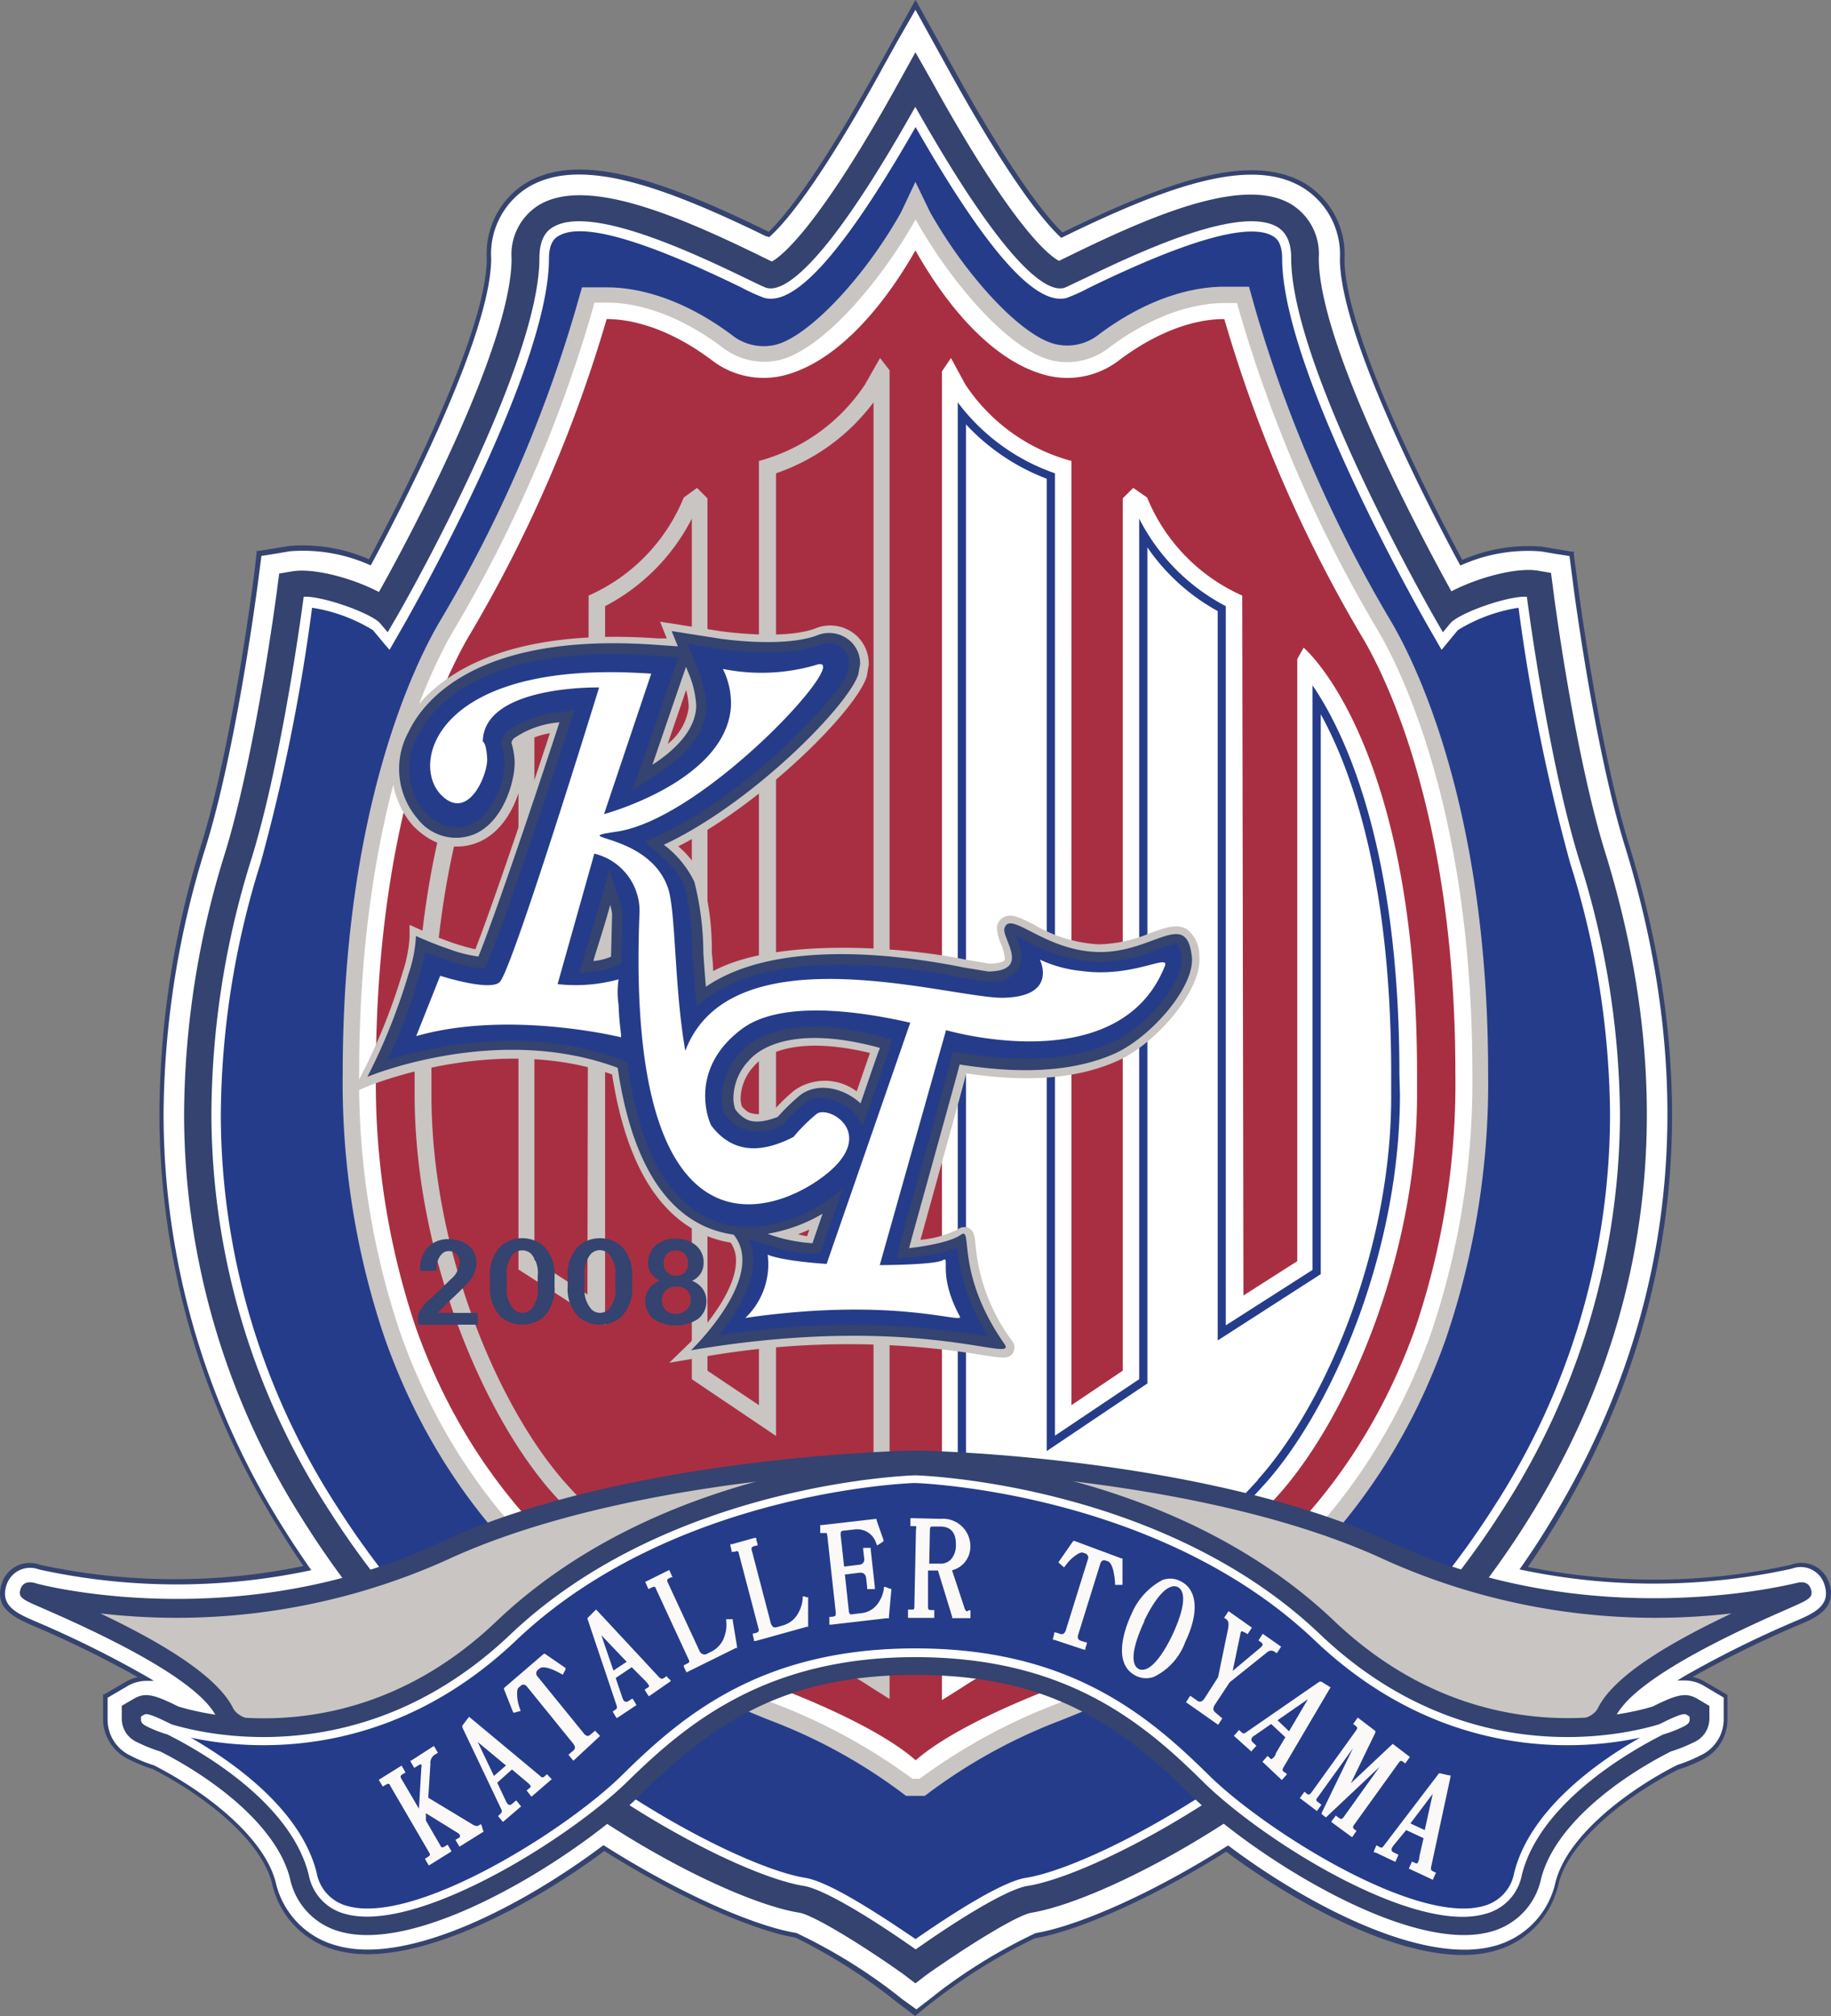
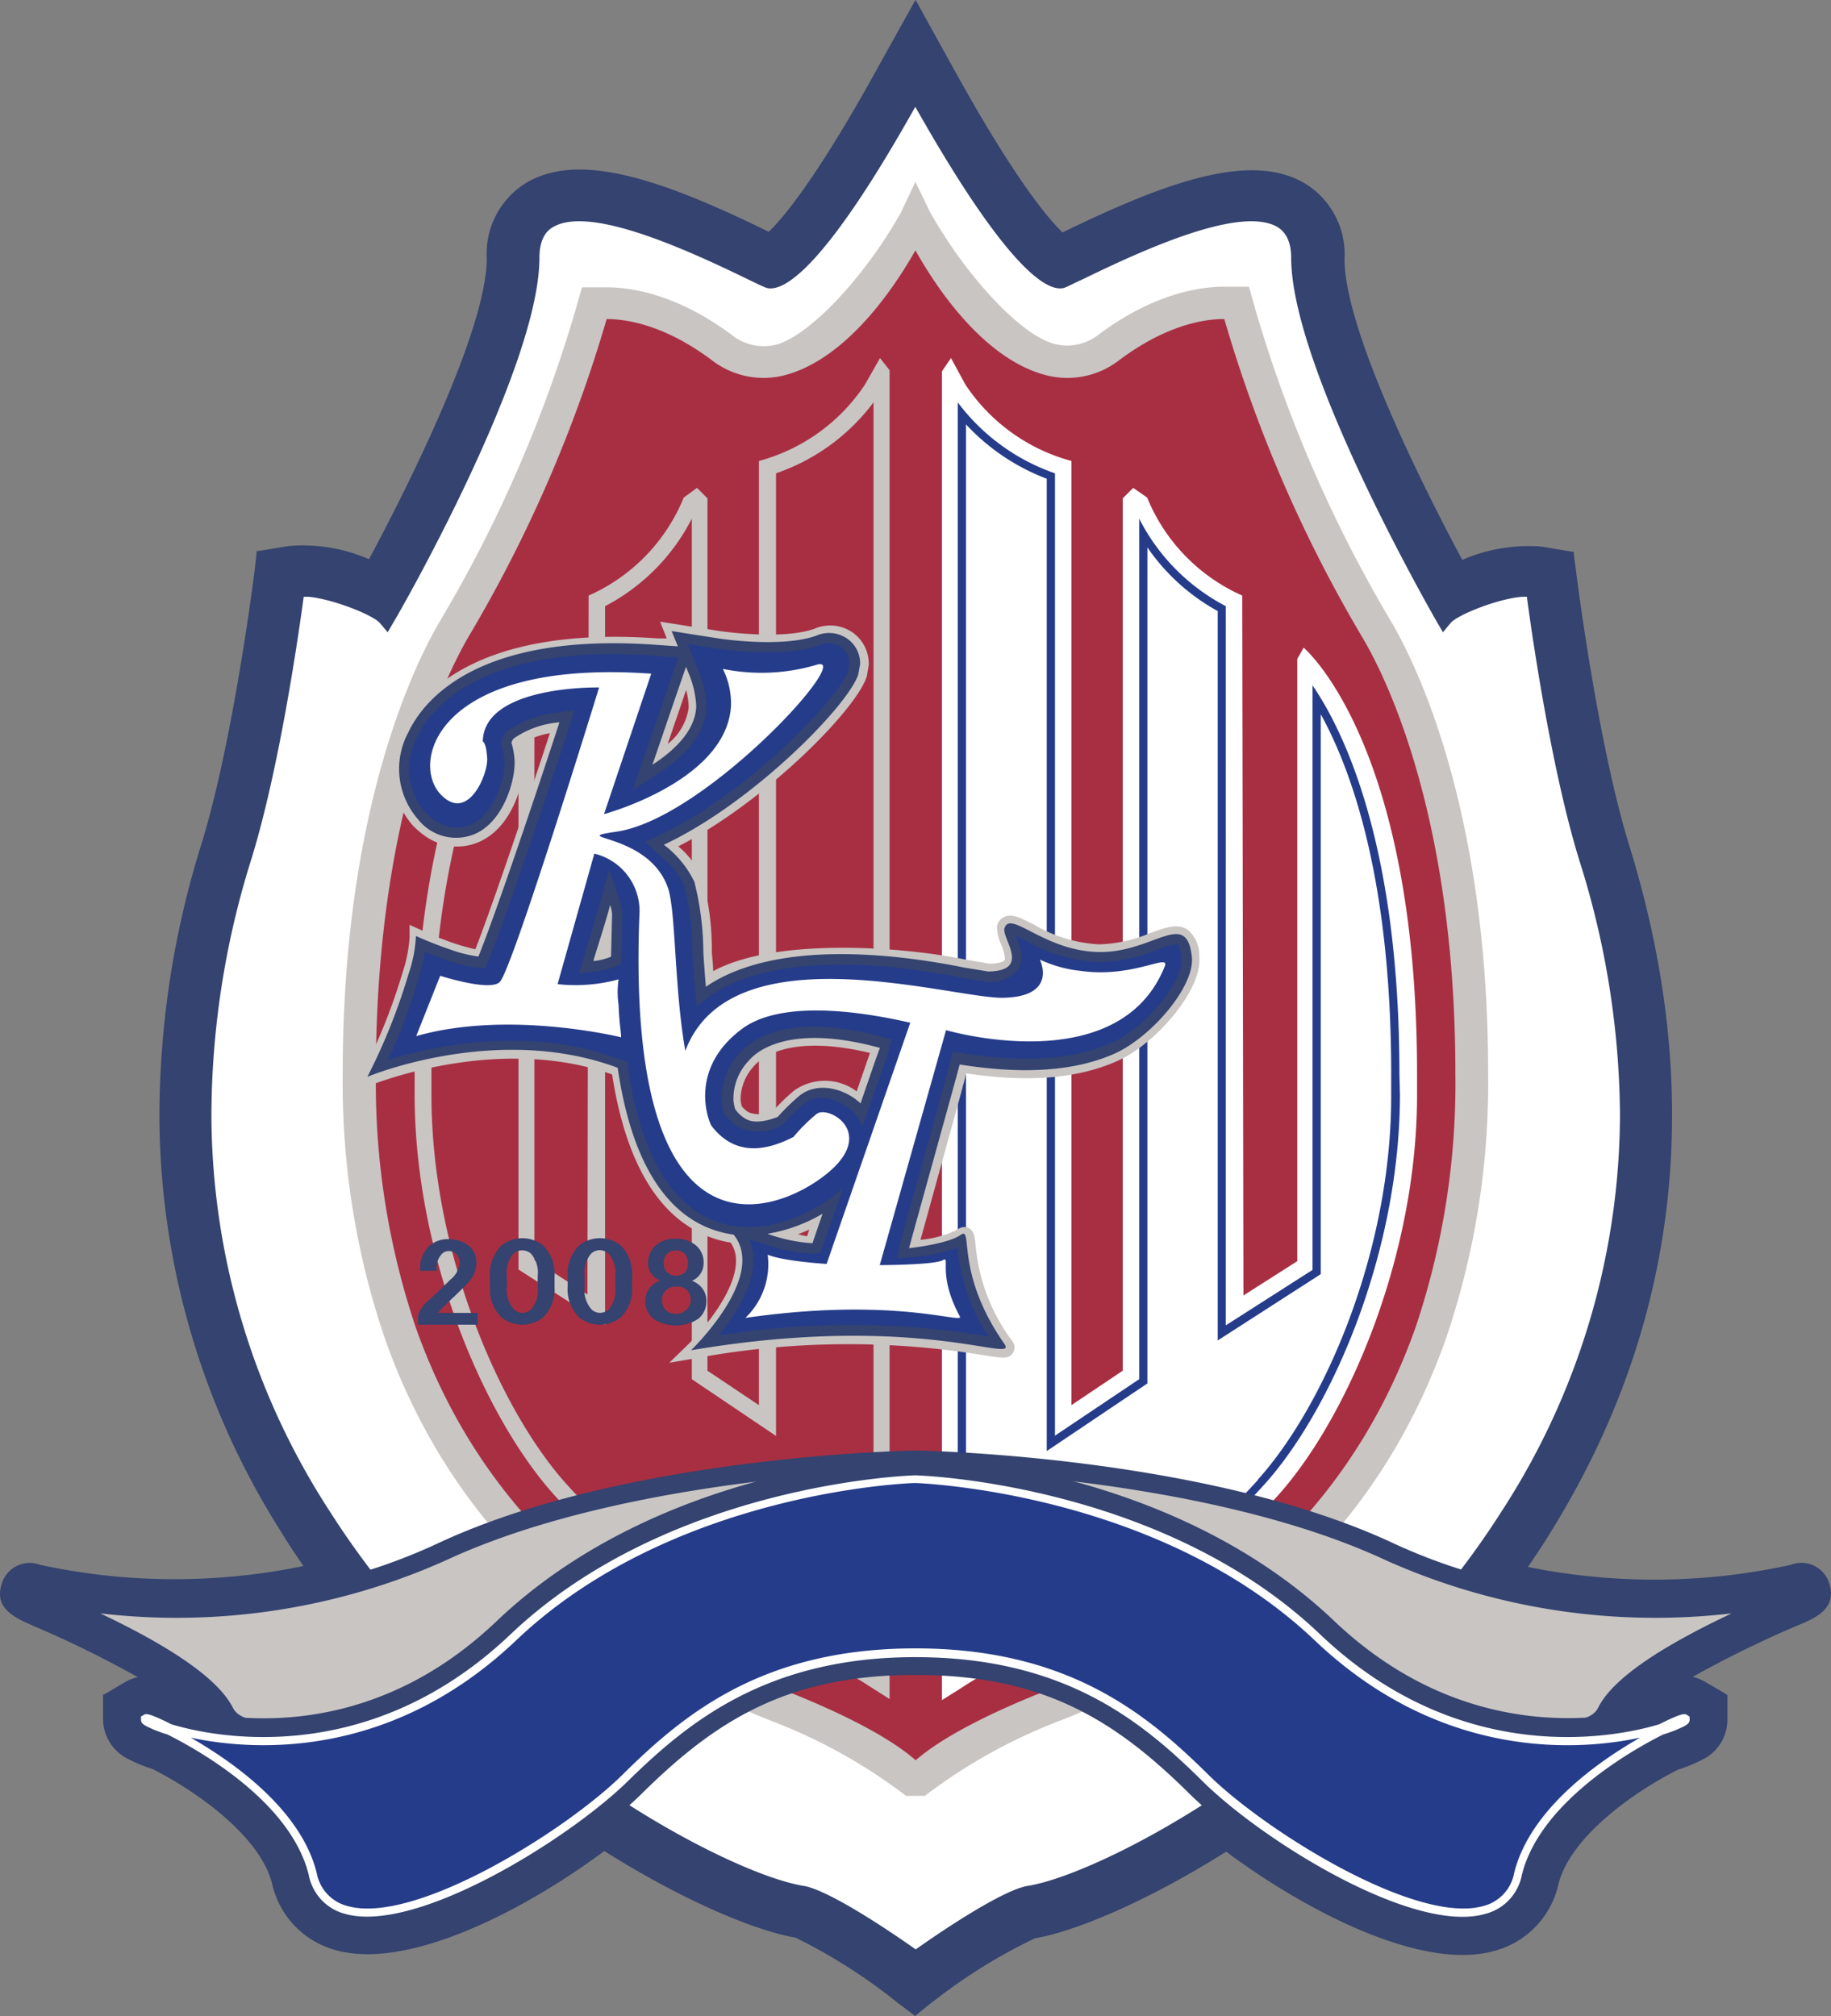
<svg xmlns="http://www.w3.org/2000/svg" width="301.49" height="332">
  <rect width="100%" height="100%" fill="#808080" stroke="none" />
  <g transform="translate(-72.112 -376.857)">
    <path class="cls-1" d="m 373.253,637.421 a 4.805,4.805 0 0 0 -6.268,-2.861 104.828,104.828 0 0 1 -43.285,0.349 c 1.354,-1.987 2.533,-3.756 3.56,-5.438 21.381,-34.266 25.792,-72.441 13.104,-113.433 -4.936,-15.986 -8.299,-41.757 -8.452,-42.892 v 0 l -0.284,-2.184 -0.371,-2.795 v -0.459 h -0.306 l -2.774,-0.459 -2.184,-0.371 a 27.277,27.277 0 0 0 -13.104,2.184 c -4.761,-8.867 -19.393,-37.127 -19.393,-49.553 a 13.671,13.671 0 0 0 -6.246,-12.274 c -8.736,-5.438 -22.363,-0.786 -40.184,7.906 -2.49,-2.402 -8.015,-9.02 -17.777,-26.688 v 0 c 0,0 -2.795,-5.045 -2.795,-5.045 l -3.298,-5.984 -0.349,-0.568 -0.349,0.633 -3.298,5.918 -2.73,4.914 c -9.762,17.69 -15.287,24.307 -17.777,26.709 -17.821,-8.736 -31.47,-13.344 -40.184,-7.906 a 13.671,13.671 0 0 0 -6.246,12.274 c 0,12.427 -14.632,40.686 -19.393,49.553 a 27.277,27.277 0 0 0 -13.104,-2.184 v 0 l -2.315,0.371 -2.774,0.459 h -0.306 v 0.284 l -0.328,2.883 -0.284,2.184 c -0.153,1.092 -3.516,26.906 -8.474,42.892 a 150.691,150.691 0 0 0 -6.923,44.465 128.589,128.589 0 0 0 20.158,69.012 c 1.026,1.682 2.184,3.451 3.56,5.438 a 104.828,104.828 0 0 1 -43.373,-0.197 4.805,4.805 0 0 0 -6.246,2.926 c -1.485,4.237 2.053,5.766 5.176,7.141 a 176.308,176.308 0 0 1 17.166,8.43 7.163,7.163 0 0 0 -2.184,0.874 l -3.341,1.966 h -0.197 v 4.084 a 7.382,7.382 0 0 0 4.128,6.552 25.093,25.093 0 0 0 4.04,1.66 c 7.906,4.018 17.777,11.356 19.655,18.847 a 14.676,14.676 0 0 0 10.701,11.029 c 12.012,3.21 31.143,-6.792 44.006,-16.379 14.501,9.107 25.989,13.366 31.492,14.261 a 92.227,92.227 0 0 1 15.375,9.587 v 0 c 0.459,0.371 1.048,0.852 1.747,1.376 l 2.315,1.747 0.24,0.197 0.24,-0.197 2.184,-1.769 1.747,-1.332 a 90.196,90.196 0 0 1 15.571,-9.5 c 5.503,-0.895 16.991,-5.154 31.492,-14.261 12.863,9.587 32.016,19.655 44.006,16.379 A 14.676,14.676 0 0 0 328.723,687.149 c 1.856,-7.491 11.728,-14.829 19.655,-18.847 a 25.093,25.093 0 0 0 4.04,-1.66 7.338,7.338 0 0 0 4.128,-6.552 v -4.084 l -0.197,-0.131 -1.354,-0.808 -1.987,-1.157 a 7.032,7.032 0 0 0 -2.184,-0.895 176.308,176.308 0 0 1 17.166,-8.43 c 3.21,-1.289 6.748,-2.926 5.263,-7.163 z" style="fill:#34436f;stroke-width:2.184" />
-     <path class="cls-2" d="m 367.772,643.82 a 174.146,174.146 0 0 0 -18.301,9.063 l -1.179,0.721 h 1.376 a 6.159,6.159 0 0 1 3.101,0.939 l 1.987,1.179 1.179,0.699 v 3.625 a 6.552,6.552 0 0 1 -3.735,5.853 25.377,25.377 0 0 1 -3.909,1.616 v 0 c -8.059,4.084 -18.17,11.618 -20.07,19.393 a 13.977,13.977 0 0 1 -10.133,10.439 c -11.793,3.145 -30.837,-6.879 -43.547,-16.423 l -0.218,-0.153 -0.24,0.153 c -14.523,9.151 -26.011,13.409 -31.448,14.283 v 0 a 88.864,88.864 0 0 0 -15.833,9.609 c 0,0 -1.747,1.376 -1.747,1.376 l -2.053,1.572 -2.184,-1.572 -1.791,-1.398 v 0 a 88.362,88.362 0 0 0 -15.79,-9.609 v 0 c -5.416,-0.852 -16.925,-5.11 -31.514,-14.305 l -0.24,-0.153 -0.218,0.153 c -12.71,9.544 -31.754,19.655 -43.547,16.423 a 13.977,13.977 0 0 1 -10.177,-10.33 c -1.9,-7.775 -12.012,-15.287 -20.07,-19.393 v 0 a 23.368,23.368 0 0 1 -3.909,-1.616 6.552,6.552 0 0 1 -3.735,-5.897 v -1.136 c 0,0 0,-1.835 0,-2.49 l 3.145,-1.834 a 6.159,6.159 0 0 1 3.101,-0.939 h 1.376 l -1.201,-0.721 a 173.491,173.491 0 0 0 -18.279,-9.063 c -3.079,-1.332 -5.984,-2.599 -4.739,-6.137 a 4.084,4.084 0 0 1 5.307,-2.424 105.877,105.877 0 0 0 44.246,0.24 l 0.59,-0.131 -0.349,-0.48 c -1.507,-2.184 -2.774,-4.084 -3.909,-5.897 a 128.065,128.065 0 0 1 -20.07,-68.75 149.708,149.708 0 0 1 7.01,-44.181 c 4.957,-16.052 8.343,-41.931 8.495,-43.023 l 0.284,-2.184 0.328,-2.512 2.49,-0.393 2.184,-0.371 v 0 a 27.015,27.015 0 0 1 12.994,2.184 l 0.328,0.131 0.175,-0.306 c 4.608,-8.561 19.655,-37.498 19.655,-50.23 a 12.929,12.929 0 0 1 5.875,-11.597 c 8.408,-5.263 21.839,-0.612 39.442,7.971 h 0.218 l 0.24,0.131 0.197,-0.197 c 2.446,-2.184 8.059,-8.736 18.148,-27.081 l 2.73,-4.936 3.014,-5.241 2.948,5.351 2.73,4.936 v 0 c 10.09,18.258 15.702,24.809 18.127,27.081 l 0.197,0.197 0.437,-0.218 c 17.624,-8.583 31.077,-13.235 39.485,-7.971 a 12.929,12.929 0 0 1 5.962,11.597 c 0,12.732 15.047,41.669 19.655,50.23 l 0.175,0.306 0.328,-0.131 a 26.971,26.971 0 0 1 12.973,-2.184 l 2.184,0.371 2.49,0.393 0.328,2.512 0.284,2.184 c 0.131,1.092 3.516,26.95 8.495,43.023 12.601,40.774 8.233,78.621 -13.104,112.778 -1.114,1.813 -2.38,3.735 -3.887,5.897 l -0.349,0.48 0.59,0.131 a 105.92,105.92 0 0 0 44.246,-0.24 4.084,4.084 0 0 1 5.307,2.424 c 1.31,3.603 -1.594,4.87 -4.674,6.202 z" style="fill:#fff;stroke-width:2.184" />
    <path class="cls-1" d="m 336.41,517.196 c -5.067,-16.336 -8.474,-42.477 -8.605,-43.678 l -0.306,-2.315 -2.184,-0.371 c -3.647,-0.59 -10.09,1.245 -14.217,3.407 -4.652,-8.408 -21.839,-40.446 -21.839,-54.904 a 9.587,9.587 0 0 0 -4.368,-8.736 c -7.513,-4.695 -21.839,1.136 -36.209,8.146 0,0 -1.529,0.743 -2.184,1.07 -1.354,-0.677 -7.294,-4.848 -20.922,-29.527 l -2.73,-4.826 -2.73,4.936 c -13.628,24.678 -19.655,28.85 -20.922,29.527 l -2.184,-1.07 c -14.458,-7.054 -28.762,-12.841 -36.297,-8.146 a 9.587,9.587 0 0 0 -4.368,8.736 c 0,14.458 -17.1,46.496 -21.839,54.904 -4.149,-2.184 -10.57,-3.997 -14.239,-3.407 l -2.184,0.371 -0.306,2.315 c -0.131,1.092 -3.56,27.234 -8.605,43.678 a 146.17,146.17 0 0 0 -6.748,43.001 124.484,124.484 0 0 0 19.524,66.806 c 25.574,40.992 68.269,62.613 81.766,64.731 2.359,0.371 10.789,5.591 17.275,10.221 l 1.856,1.42 1.813,-1.398 c 6.552,-4.63 14.938,-9.871 17.319,-10.243 13.497,-2.184 56.192,-23.739 81.766,-64.731 20.725,-33.108 24.984,-70.126 12.667,-109.917 z" style="fill:#34436f;stroke-width:2.184" />
    <path class="cls-2" d="m 332.152,518.506 c -4.499,-14.567 -7.666,-36.253 -8.517,-42.543 l -0.109,-0.83 h -0.743 c -3.866,0.284 -10.679,2.926 -11.859,4.368 l -1.223,1.485 -0.961,-1.66 c -0.983,-1.703 -24.023,-41.909 -24.023,-59.992 0,-3.669 -1.703,-4.695 -2.184,-5.045 -5.809,-3.538 -20.944,3.101 -31.82,8.408 -2.184,1.005 -2.926,1.42 -3.407,1.572 -2.446,0.677 -8.736,-2.184 -23.783,-28.588 l -0.699,-1.223 -0.699,1.223 c -14.982,26.469 -21.337,29.265 -23.783,28.588 -0.48,-0.153 -1.332,-0.568 -3.407,-1.572 -10.92,-5.307 -26.011,-11.946 -31.82,-8.408 -0.568,0.349 -2.184,1.376 -2.184,5.045 0,18.083 -22.953,58.289 -24.023,59.992 l -0.961,1.66 -1.245,-1.485 c -1.157,-1.398 -7.971,-4.04 -11.837,-4.368 h -0.743 l -0.109,0.743 c -0.852,6.29 -4.018,27.976 -8.539,42.543 a 141.955,141.955 0 0 0 -6.552,41.866 120.334,120.334 0 0 0 19.524,65.518 c 24.547,38.568 65.758,59.708 78.01,61.63 2.817,0.437 9.544,4.237 17.974,10.133 l 0.459,0.328 0.459,-0.328 c 8.43,-5.897 15.135,-9.697 17.974,-10.133 12.252,-1.922 53.462,-23.062 78.01,-61.63 a 120.509,120.509 0 0 0 19.524,-65.518 141.278,141.278 0 0 0 -6.705,-41.778 z" style="fill:#fff;stroke-width:2.184" />
-     <path class="cls-3" d="m 330.645,518.965 a 314.616,314.616 0 0 1 -8.495,-42.019 26.753,26.753 0 0 0 -10.002,3.691 l -1.944,2.359 -0.721,0.874 -0.568,-0.983 -1.529,-2.664 c -0.983,-1.703 -24.154,-42.281 -24.154,-60.779 0,-2.774 -1.114,-3.451 -1.485,-3.669 -3.8,-2.337 -13.999,0.524 -30.313,8.474 a 30.073,30.073 0 0 1 -3.647,1.66 c -5.132,1.441 -13.278,-7.775 -24.919,-28.129 -11.64,20.354 -19.786,29.57 -24.919,28.129 a 29.614,29.614 0 0 1 -3.669,-1.66 c -16.292,-7.949 -26.491,-10.92 -30.291,-8.474 -0.371,0.218 -1.485,0.895 -1.485,3.669 0,18.498 -23.171,59.075 -24.154,60.779 l -1.529,2.664 -0.568,0.983 -0.764,-0.874 -1.966,-2.359 a 26.906,26.906 0 0 0 -10.024,-3.691 310.467,310.467 0 0 1 -8.474,42.019 140.557,140.557 0 0 0 -6.552,41.495 118.849,118.849 0 0 0 19.284,64.731 c 24.285,38.131 64.863,58.966 76.918,60.91 4.128,0.633 12.973,6.552 18.192,10.09 5.22,-3.625 14.064,-9.456 18.192,-10.09 12.055,-1.9 52.633,-22.778 76.918,-60.91 a 119.002,119.002 0 0 0 19.24,-64.884 140.514,140.514 0 0 0 -6.574,-41.342 z" style="fill:#253c8a;stroke-width:2.184" />
    <path class="cls-4" d="m 222.846,406.799 -2.359,5.001 c -6.115,10.92 -15.287,20.507 -20.682,21.839 a 8.43,8.43 0 0 1 -7.251,-1.66 c -9.194,-6.836 -16.816,-7.818 -20.551,-7.797 h -4.062 l -1.114,3.887 a 221.777,221.777 0 0 1 -22.145,50.864 c -3.778,6.312 -16.139,30.378 -16.139,74.625 a 130.73,130.73 0 0 0 6.923,43.678 c 10.417,29.57 32.126,50.864 64.469,63.334 a 88.427,88.427 0 0 1 21.359,12.033 h 3.101 a 88.864,88.864 0 0 1 21.359,-12.033 c 32.344,-12.405 54.052,-33.698 64.469,-63.334 a 130.73,130.73 0 0 0 6.923,-43.678 c 0,-44.246 -12.361,-68.313 -16.139,-74.625 a 222.76,222.76 0 0 1 -22.145,-50.973 l -1.092,-3.887 h -4.084 c -3.735,0 -11.356,0.961 -20.551,7.797 a 8.386,8.386 0 0 1 -7.251,1.66 c -5.482,-1.289 -14.545,-10.92 -20.682,-21.839 z" style="fill:#c9c5c3;stroke-width:2.184" />
-     <path class="cls-2" d="m 222.846,413.045 c -5.722,10.177 -15.287,21.402 -22.407,23.106 a 11.247,11.247 0 0 1 -9.5,-2.184 c -8.561,-6.377 -15.528,-7.294 -18.913,-7.272 h -2.031 c -0.284,0.961 -0.546,1.944 -0.546,1.944 a 226.385,226.385 0 0 1 -22.429,51.672 c -3.713,6.181 -15.768,29.701 -15.768,73.249 a 128.851,128.851 0 0 0 6.748,42.739 c 10.155,28.784 31.317,49.531 63.006,61.63 a 95.154,95.154 0 0 1 21.337,11.859 h 1.201 a 94.389,94.389 0 0 1 21.293,-11.837 c 31.623,-12.121 52.785,-32.868 62.941,-61.652 a 128.851,128.851 0 0 0 6.77,-42.739 c 0,-43.547 -12.077,-67.068 -15.768,-73.249 a 225.359,225.359 0 0 1 -22.429,-51.606 c 0,0 -0.284,-0.983 -0.546,-1.944 h -2.053 c -3.385,0 -10.352,0.895 -18.913,7.272 a 11.225,11.225 0 0 1 -9.5,2.184 c -7.163,-1.703 -16.685,-12.929 -22.407,-23.106 z" style="fill:#fff;stroke-width:2.184" />
    <path class="cls-5" d="m 222.846,666.707 c -5.11,-4.477 -14.632,-8.736 -20.922,-11.225 -30.859,-11.837 -51.475,-32.038 -61.368,-60.058 a 126.078,126.078 0 0 1 -6.552,-41.866 c 0,-40.949 10.789,-64.186 15.287,-71.895 a 226.626,226.626 0 0 0 22.713,-52.261 c 3.036,0 9.325,0.808 17.253,6.726 a 13.933,13.933 0 0 0 11.749,2.599 c 9.041,-2.184 16.794,-11.749 21.839,-20.638 v 0 c 5.001,8.889 12.732,18.476 21.839,20.638 a 13.933,13.933 0 0 0 11.771,-2.599 c 7.928,-5.918 14.217,-6.748 17.253,-6.726 a 226.626,226.626 0 0 0 22.647,52.283 c 4.63,7.709 15.397,30.946 15.397,71.895 a 126.078,126.078 0 0 1 -6.552,41.866 c -9.893,28.02 -30.575,48.221 -61.368,60.058 -6.29,2.49 -15.812,6.748 -20.922,11.225" style="fill:#a82f42;stroke-width:2.184" />
    <path class="cls-2" d="m 276.658,474.937 a 30.094,30.094 0 0 1 -15.659,-16.139 l -2.293,-1.594 -1.725,1.725 v 143.658 l -8.452,5.678 V 452.77 a 30.444,30.444 0 0 1 -17.471,-12.601 l -2.359,-4.346 -1.485,2.184 v 218.829 l 3.298,-2.075 a 39.769,39.769 0 0 1 18.214,-6.552 c 3.254,-0.197 18.476,-8.168 33.632,-24.875 11.466,-12.645 23.084,-39.311 23.084,-66.129 v -3.472 c 0,-54.598 -18.673,-70.213 -18.673,-70.213 l -1.048,1.856 v 99.172 l -8.867,5.656 z" style="fill:#fff;stroke-width:2.184" />
    <path class="cls-3" d="m 302.538,553.755 c 0,-37.826 -9.172,-56.52 -14.305,-64.033 v 96.267 l -14.283,9.129 V 476.684 a 33.327,33.327 0 0 1 -14.261,-14.414 v 141.715 l -13.868,9.304 v -158.487 a 33.829,33.829 0 0 1 -16.008,-11.684 v 208.739 a 41.975,41.975 0 0 1 18.673,-6.443 c 2.599,-0.24 17.209,-7.949 31.754,-24.023 11.116,-12.274 22.385,-38.284 22.385,-64.317 z m -23.302,66.828 c -14.873,16.423 -29.112,23.39 -30.837,23.565 a 41.101,41.101 0 0 0 -17.231,5.438 V 446.743 a 35.183,35.183 0 0 0 13.3,8.954 V 615.822 L 261.043,604.684 V 467.009 a 33.807,33.807 0 0 0 11.575,10.483 v 120.116 l 16.969,-10.92 v -92.205 c 5.154,9.347 11.597,27.408 11.597,59.25 v 3.385 c 0.087,25.683 -10.985,51.235 -21.948,63.399 z" style="fill:#253c8a;stroke-width:2.184" />
    <path class="cls-4" d="m 169.035,474.937 a 30.007,30.007 0 0 0 15.659,-16.139 l 2.184,-1.594 1.725,1.725 v 143.658 l 8.474,5.678 V 452.77 a 30.444,30.444 0 0 0 17.471,-12.601 l 2.468,-4.346 1.572,2.009 v 218.829 l -3.276,-2.075 a 39.769,39.769 0 0 0 -18.214,-6.552 c -3.254,-0.197 -18.476,-8.168 -33.632,-24.875 -11.466,-12.645 -23.084,-39.311 -23.084,-66.129 v -3.472 c 0,-54.598 18.673,-70.213 18.673,-70.213 l 1.048,1.856 v 99.172 l 8.736,5.656 z" style="fill:#c9c5c3;stroke-width:2.184" />
    <path class="cls-5" d="m 199.893,454.801 v 158.531 l -13.868,-9.347 V 462.27 A 33.349,33.349 0 0 1 171.743,476.684 V 595.053 l -14.261,-9.129 v -96.267 c -5.154,7.513 -14.327,26.207 -14.327,63.989 v 3.538 c 0,25.967 11.247,51.977 22.385,64.251 14.545,16.03 29.134,23.739 31.798,24.023 a 41.495,41.495 0 0 1 18.607,6.421 V 443.117 a 33.698,33.698 0 0 1 -16.052,11.684 z" style="fill:#a82f42;stroke-width:2.184" />
    <path class="cls-4" d="m 269.582,534.274 a 5.394,5.394 0 0 0 -2.009,-4.368 c -1.638,-1.005 -3.603,-0.284 -6.115,0.633 a 23.215,23.215 0 0 1 -8.408,1.835 23.565,23.565 0 0 1 -10.701,-3.254 c -2.184,-1.092 -3.494,-1.813 -4.761,-1.31 a 2.184,2.184 0 0 0 -1.289,1.42 2.774,2.774 0 0 0 0,0.743 6.814,6.814 0 0 0 0.633,2.337 8.037,8.037 0 0 1 0.612,2.184 0.808,0.808 0 0 1 0,0.437 c 0,0.131 -0.546,0.59 -2.49,0.633 l -3.844,-0.655 c -10.439,-2.184 -31.448,-3.691 -41.669,1.878 0,-1.157 -0.153,-2.184 -0.218,-3.145 v -0.83 a 44.858,44.858 0 0 0 -1.529,-11.225 14.436,14.436 0 0 0 -3.997,-5.351 c 14.086,-7.163 29.243,-22.385 31.034,-27.954 v 0 l 0.328,-1.922 v -0.131 a 6.29,6.29 0 0 0 -1.878,-4.564 6.421,6.421 0 0 0 -7.032,-1.267 c -5.307,1.878 -15.091,0.437 -15.287,0.437 l -10.155,-1.594 0.218,0.568 0.874,2.184 h -1.441 c -30.575,-2.184 -39.66,9.828 -42.15,15.113 a 13.933,13.933 0 0 0 1.747,15.659 c 4.368,4.564 8.736,3.691 10.92,2.752 5.547,-2.402 7.403,-9.806 7.403,-12.798 v -0.415 a 16.096,16.096 0 0 0 -0.459,-2.817 11.313,11.313 0 0 1 4.739,-1.878 c -5.023,15.287 -10.002,29.789 -12.274,35.576 a 36.1,36.1 0 0 1 -3.582,-1.005 55.668,55.668 0 0 1 -5.394,-2.184 l -1.856,-0.83 v 2.031 a 22.888,22.888 0 0 1 -1.157,5.831 98.08,98.08 0 0 1 -6.705,16.729 l -1.616,3.079 3.21,-1.332 c 0.197,0 20.616,-8.43 39.616,-1.703 2.184,14.064 7.294,22.953 15.156,26.404 a 18.105,18.105 0 0 0 4.368,1.289 5.132,5.132 0 0 1 0.874,3.057 c 0,4.848 -5.285,11.225 -8.081,13.912 l -2.905,2.817 3.975,-0.677 a 137.74,137.74 0 0 1 47.238,-0.655 c 3.625,0.59 4.739,0.764 5.394,-0.306 a 1.747,1.747 0 0 0 -0.218,-2.053 30.859,30.859 0 0 1 -5.94,-15.571 c -0.153,-1.572 -0.262,-2.512 -1.201,-2.948 a 1.747,1.747 0 0 0 -1.791,0.284 17.471,17.471 0 0 1 -6.093,1.682 c 0.262,-0.895 3.167,-11.444 3.167,-11.444 2.184,-7.862 3.778,-13.628 4.368,-15.964 6.77,0.983 16.598,1.769 25.181,-2.184 6.224,-2.905 13.802,-11.706 13.191,-17.166 z m -75.52,23.848 v -0.546 a 8.146,8.146 0 0 1 2.184,-5.132 c 1.114,-1.332 5.831,-5.372 19.109,-2.184 l -2.184,6.333 a 8.736,8.736 0 0 0 -10.286,-0.153 34.484,34.484 0 0 0 -3.429,3.32 4.936,4.936 0 0 1 -4.062,0.284 4.368,4.368 0 0 1 -1.136,-1.005 c -0.109,-0.371 -0.153,-0.699 -0.197,-0.917 z m -9.762,-65.321 0.786,-2.315 a 11.335,11.335 0 0 1 0.415,2.599 v 0.349 a 9.194,9.194 0 0 1 -3.451,5.94 z m 19.109,87.357 c 0.677,-0.262 1.332,-0.524 1.966,-0.808 -0.197,0.59 -0.349,1.005 -0.371,1.092 a 15.681,15.681 0 0 1 -1.594,-0.349 z" style="fill:#c9c5c3;stroke-width:2.184" />
    <path class="cls-1" d="m 268.359,534.405 c -0.895,-7.971 -6.333,-0.633 -15.287,-0.764 -8.954,-0.131 -14.523,-6.923 -15.55,-3.975 -0.568,1.682 4.521,7.076 -2.686,7.185 l -3.975,-0.655 c -9.456,-1.922 -30.575,-5.023 -42.521,3.167 -0.175,-2.053 -0.306,-3.953 -0.415,-5.591 a 48.396,48.396 0 0 0 -1.485,-11.706 16.86,16.86 0 0 0 -5.023,-6.093 c 14.632,-6.836 30.378,-22.953 32.016,-28.042 l 0.306,-1.725 v 0 a 4.979,4.979 0 0 0 -1.507,-3.669 5.241,5.241 0 0 0 -5.744,-0.983 c -5.678,2.009 -15.702,0.502 -15.812,0.48 l -7.971,-1.245 0.437,1.07 0.437,1.07 0.153,0.371 -3.451,-0.24 c -29.832,-2.184 -38.546,9.347 -40.927,14.392 a 12.645,12.645 0 0 0 1.529,14.261 7.993,7.993 0 0 0 9.413,2.49 c 4.695,-2.053 6.552,-8.605 6.552,-11.662 v -0.393 a 13.322,13.322 0 0 0 -0.524,-2.992 1.682,1.682 0 0 1 0.393,-0.699 15.287,15.287 0 0 1 7.513,-2.643 c -5.416,16.576 -11.072,33.021 -13.344,38.568 a 22.014,22.014 0 0 1 -4.761,-1.201 c -2.708,-0.895 -5.525,-2.184 -5.525,-2.184 a 22.167,22.167 0 0 1 -1.201,6.202 99.041,99.041 0 0 1 -6.792,16.991 c 0,0 21.271,-8.932 41.211,-1.485 2.053,14.021 6.945,22.866 14.545,26.207 a 17.69,17.69 0 0 0 4.543,1.267 c 5.635,6.923 -7.01,19.044 -7.01,19.044 37.629,-6.377 54.03,2.446 51.584,-1.07 -8.255,-11.815 -5.023,-19.459 -7.185,-17.93 -2.162,1.529 -8.495,2.184 -8.495,2.184 0.175,-0.808 8.081,-29.09 8.321,-30.247 6.552,1.026 16.969,2.053 25.617,-1.834 6.093,-2.817 13.147,-11.072 12.623,-15.921 z m -95.634,0 a 9.762,9.762 0 0 1 -2.905,0.721 c 0,-0.24 2.184,-6.879 2.752,-9.238 a 6.246,6.246 0 0 1 0.328,1.507 c 0,0 -0.131,5.46 -0.175,7.054 z m 12.339,-47.762 c 0.306,0.786 0.633,1.572 0.633,1.572 a 15.855,15.855 0 0 1 1.048,4.783 v 0.393 c -0.262,3.975 -3.778,7.185 -7.207,9.413 0.874,-2.555 4.674,-13.671 5.525,-16.117 z m 13.497,93.385 a 26.404,26.404 0 0 0 8.998,-3.298 c -0.961,2.795 -1.616,4.695 -1.66,4.87 a 26.753,26.753 0 0 1 -7.338,-1.529 z m 15.287,-21.424 c -2.708,-2.577 -7.229,-3.669 -10.133,-1.267 a 34.943,34.943 0 0 0 -3.538,3.451 c -3.516,1.376 -4.936,0.546 -5.394,0.262 a 5.307,5.307 0 0 1 -1.638,-1.572 9.238,9.238 0 0 1 -0.262,-1.31 9.041,9.041 0 0 1 2.446,-6.552 c 2.184,-2.621 8.386,-5.831 21.686,-2.184 -0.218,0.393 -1.551,4.324 -3.232,9.216 z" style="fill:#34436f;stroke-width:2.184" />
    <path class="cls-3" d="m 266.656,534.602 c -0.218,-1.878 -0.633,-2.184 -0.633,-2.184 -0.415,-0.262 -2.293,0.437 -3.538,0.895 a 25.596,25.596 0 0 1 -9.478,2.009 26.513,26.513 0 0 1 -12.012,-3.582 l -1.529,-0.764 v 0.262 a 9.522,9.522 0 0 1 0.83,3.298 3.625,3.625 0 0 1 -0.612,2.053 5.656,5.656 0 0 1 -4.979,1.944 h -0.153 l -4.149,-0.677 v 0 c -9.304,-1.878 -32.147,-5.263 -43.111,4.368 l -0.437,0.393 c -0.306,-2.861 -0.546,-5.831 -0.743,-8.736 v -0.83 a 45.382,45.382 0 0 0 -1.332,-10.395 13.999,13.999 0 0 0 -4.084,-4.979 l -2.38,-2.184 2.315,-1.07 c 14.61,-6.814 29.592,-22.669 31.077,-26.928 0,-0.218 0.197,-1.114 0.24,-1.376 a 3.276,3.276 0 0 0 -0.961,-2.38 3.603,3.603 0 0 0 -3.997,-0.612 c -6.115,2.184 -16.532,0.59 -16.641,0.568 l -5.001,-0.786 a 2.053,2.053 0 0 0 0.131,0.328 l 0.786,1.966 v 0 l 0.983,2.424 a 17.209,17.209 0 0 1 1.179,5.416 v 0.524 c -0.262,3.844 -2.948,7.447 -7.971,10.701 l -4.149,2.686 c 0,0 7.382,-21.512 7.513,-21.839 h -0.284 l -3.451,-0.24 c -28.762,-2.184 -37.127,8.736 -39.311,13.409 a 10.92,10.92 0 0 0 1.267,12.23 c 3.014,3.123 5.744,2.861 7.513,2.184 3.931,-1.703 5.635,-7.513 5.635,-10.09 v -0.306 a 11.793,11.793 0 0 0 -0.459,-2.599 l -0.153,-0.502 0.175,-0.502 a 3.451,3.451 0 0 1 0.83,-1.398 17.122,17.122 0 0 1 8.43,-3.101 l 2.73,-0.437 -0.852,2.643 c -5.569,17.035 -11.182,33.305 -13.366,38.699 l -0.48,1.157 h -1.245 a 23.15,23.15 0 0 1 -5.154,-1.289 c -1.267,-0.415 -2.533,-0.917 -3.56,-1.332 a 37.716,37.716 0 0 1 -1.005,4.215 93.144,93.144 0 0 1 -5.089,13.54 c 7.229,-2.184 23.084,-5.831 38.459,0 l 0.939,0.349 0.153,1.005 c 1.966,13.409 6.552,21.839 13.562,24.875 8.102,3.582 17.187,-0.917 21.839,-5.11 l -3.385,9.631 -0.328,1.026 -1.07,0.153 a 27.037,27.037 0 0 1 -8.517,-1.747 l -2.184,-0.633 a 8.452,8.452 0 0 1 0.721,3.429 v 0 c 0,4.368 -3.123,9.216 -5.7,12.405 a 136.648,136.648 0 0 1 43.416,0 l 0.917,0.153 a 33.043,33.043 0 0 1 -5.045,-14.589 30.051,30.051 0 0 1 -7.731,1.572 l -2.184,0.153 0.437,-2.184 c 0,-0.393 1.114,-4.171 3.669,-13.344 2.009,-7.229 4.499,-16.227 4.652,-16.904 l 0.328,-1.572 1.594,0.218 c 6.552,1.026 16.489,1.966 24.635,-1.703 5.525,-2.424 11.902,-10.112 11.487,-13.977 z m -92.249,0.917 -0.917,0.459 a 11.072,11.072 0 0 1 -3.451,0.874 l -2.599,0.328 0.743,-2.468 0.349,-1.157 c 0.612,-2.031 1.9,-6.29 2.402,-8.081 l 1.507,-5.438 1.747,5.372 a 7.338,7.338 0 0 1 0.415,2.031 c 0,0 -0.197,8.081 -0.197,8.081 z m 44.072,14.327 c -0.197,0.612 -2.053,6.071 -4.368,12.492 a 7.032,7.032 0 0 0 -1.332,-2.184 c -2.053,-2.184 -5.94,-3.472 -8.233,-1.551 a 33.13,33.13 0 0 0 -3.363,3.254 l -0.262,0.284 -0.371,0.153 a 7.644,7.644 0 0 1 -6.901,0.153 7.731,7.731 0 0 1 -2.359,-2.337 12.055,12.055 0 0 1 -0.349,-1.834 5.569,5.569 0 0 1 0,-0.852 11.116,11.116 0 0 1 2.883,-7.054 c 1.878,-2.184 7.928,-6.945 23.412,-2.795 l 1.725,0.459 z" style="fill:#253c8a;stroke-width:2.184" />
    <path class="cls-2" d="m 250.014,536.742 a 21.031,21.031 0 0 1 -6.683,-1.856 c 0,0 3.123,6.181 -6.202,6.29 -8.736,0 -44.683,-11.116 -52.174,8.736 -1.856,-10.57 -1.529,-23.106 -2.883,-26.906 -3.254,-9.194 -17.078,-7.906 -8.408,-9.194 14.763,-2.184 39.791,-29.898 32.759,-27.43 a 31.973,31.973 0 0 1 -15.287,0.633 12.689,12.689 0 0 1 1.332,6.224 c -0.852,12.317 -20.9,17.69 -20.9,17.69 l 7.775,-23.128 c -35.707,-2.533 -39.857,15.004 -34.462,20.092 4.368,4.259 7.6,-3.538 7.447,-6.159 -0.153,-2.621 -0.721,-2.774 -0.721,-2.774 0.175,-9.304 19.153,-8.889 19.153,-8.889 0,0 -14.261,46.408 -16.358,48.505 -1.616,1.616 -9.806,-1.026 -9.806,-1.026 l -3.953,9.937 c 15.287,-4.368 33.742,0.197 33.742,0.197 0,-0.895 -0.306,-2.184 -0.415,-5.329 a 14.261,14.261 0 0 1 0,-4.215 26.731,26.731 0 0 1 -10.046,0.786 l 6.049,-21.49 a 9.718,9.718 0 0 1 7.447,9.5 c -2.621,62.897 25.465,48.658 32.082,42.106 6.181,-6.159 -1.136,-10.155 -2.926,-8.736 a 27.496,27.496 0 0 0 -3.8,3.778 c -6.093,3.145 -10.199,2.075 -13.104,-1.31 l -0.262,-0.328 -0.197,-0.262 c -0.59,-1.136 -3.625,-9.413 5.089,-15.899 7.404,-5.503 23.324,-1.987 27.692,-1.005 l -13.781,39.747 h 0.284 c -8.102,-0.546 -9.981,-1.551 -9.981,-1.551 a 12.252,12.252 0 0 1 -3.669,10.417 c 24.678,-3.56 36.035,1.114 35.314,-0.24 -3.778,-6.989 -1.441,-10.046 -2.817,-9.26 -1.376,0.786 -10.374,0.808 -10.374,0.808 l 10.92,-38.699 c 0,0 28.391,8.364 35.969,-10.417 1.092,-2.446 -5.045,1.922 -13.846,0.655 z" style="fill:#fff;stroke-width:2.184" />
    <path class="cls-1" d="M144.225 593.066a9.456 9.456 0 0 1 .786-.874l1.463-1.42c.895-.83 1.791-1.703 2.643-2.599a4.848 4.848 0 0 0 1.441-3.472 3.472 3.472 0 0 0-1.267-2.686 5.154 5.154 0 0 0-3.407-1.092 4.608 4.608 0 0 0-3.057 1.092 4.914 4.914 0 0 0-1.529 3.866v.262h2.708v-.262a3.254 3.254 0 0 1 .917-2.577 1.507 1.507 0 0 1 1.07-.415 1.638 1.638 0 0 1 1.157.415 1.747 1.747 0 0 1 .655 1.398 3.909 3.909 0 0 1-1.485 2.839c-.961.939-2.184 2.184-3.735 3.56a5.918 5.918 0 0 0-1.638 2.315v0 1.594h9.828v-1.944zM161.522 581.949a5.503 5.503 0 0 0-6.814 0 6.552 6.552 0 0 0-1.922 5.198v1.551a6.552 6.552 0 0 0 1.922 5.132 5.503 5.503 0 0 0 6.814 0 6.552 6.552 0 0 0 1.9-5.132v-1.594a6.552 6.552 0 0 0-1.9-5.154zm-3.407 11.116a2.031 2.031 0 0 1-1.354-.546 4.826 4.826 0 0 1-1.201-3.713v-1.813a4.761 4.761 0 0 1 1.114-3.691 2.184 2.184 0 0 1 2.861 0 4.761 4.761 0 0 1 1.114 3.691v1.813a4.805 4.805 0 0 1-1.114 3.713 2.184 2.184 0 0 1-1.42.546zM174.298 581.949a5.503 5.503 0 0 0-6.814 0 6.552 6.552 0 0 0-1.9 5.198v1.551a6.552 6.552 0 0 0 1.9 5.132 5.503 5.503 0 0 0 6.814 0 6.552 6.552 0 0 0 1.9-5.132v-1.594a6.552 6.552 0 0 0-1.9-5.154zm-3.407 11.116a2.031 2.031 0 0 1-1.354-.546 4.826 4.826 0 0 1-1.179-3.713v-1.813a4.87 4.87 0 0 1 1.092-3.691 2.184 2.184 0 0 1 1.441-.568 2.184 2.184 0 0 1 1.42.568 4.761 4.761 0 0 1 1.114 3.691v1.813a4.805 4.805 0 0 1-1.114 3.713 2.184 2.184 0 0 1-1.42.546zM187.248 588.501a3.822 3.822 0 0 0-1.201-.721 2.774 2.774 0 0 0 .743-.437 3.145 3.145 0 0 0 1.179-2.468 3.625 3.625 0 0 0-1.267-2.926 4.914 4.914 0 0 0-3.298-1.092 4.783 4.783 0 0 0-3.232 1.005 3.844 3.844 0 0 0-1.354 3.014 2.905 2.905 0 0 0 1.07 2.293 3.844 3.844 0 0 0 .874.59 3.756 3.756 0 0 0-1.223.743 3.363 3.363 0 0 0-1.179 2.686 3.691 3.691 0 0 0 1.354 2.861 6.748 6.748 0 0 0 7.36 0 3.691 3.691 0 0 0 1.354-2.861 3.363 3.363 0 0 0-1.179-2.686zm-5.198-5.263a2.184 2.184 0 0 1 2.686 0 2.031 2.031 0 0 1 .655 1.638 2.184 2.184 0 0 1-.655 1.66 2.184 2.184 0 0 1-1.441.393 1.813 1.813 0 0 1-1.245-.48 1.944 1.944 0 0 1-.655-1.572 2.031 2.031 0 0 1 .655-1.638zm2.948 9.435a2.555 2.555 0 0 1-3.21 0 2.402 2.402 0 0 1 0-3.363 2.555 2.555 0 0 1 1.725-.568 2.315 2.315 0 0 1 1.594.48 2.184 2.184 0 0 1 .743 1.725 2.184 2.184 0 0 1-.852 1.725zM370.261 638.469c-.24-.655-.852-1.332-2.424-.895-.328 0-33.283 8.736-66.26-6.552-31.077-14.545-78.25-15.287-78.621-15.287-.371 0-47.675.721-78.752 15.287-32.977 15.418-65.933 6.726-66.26 6.552-1.572-.437-2.184.24-2.424.895-.502 1.463.262 1.791 3.451 3.167 6.268 2.752 25.334 11.072 28.74 17.886 6.377 12.71 53.856-9.893 59.25-12.514 11.815-5.722 26.862-11.859 55.974-11.859 29.112 0 44.159 6.137 55.974 11.859 5.394 2.621 52.873 25.224 59.25 12.514 3.407-6.814 22.473-15.135 28.74-17.886 3.101-1.376 3.866-1.703 3.363-3.167z" style="fill:#34436f;stroke-width:2.184" />
    <path class="cls-4" d="m 335.253,658.103 c -3.538,7.01 -34.943,-4.171 -55.057,-13.933 -12.121,-5.897 -27.561,-12.186 -57.35,-12.186 -29.789,0 -45.229,6.29 -57.35,12.186 -20.114,9.762 -51.519,20.944 -55.035,13.933 -2.708,-5.394 -12.099,-10.92 -21.839,-15.55 a 108.563,108.563 0 0 0 56.913,-8.736 c 30.575,-14.239 76.94,-14.96 77.42,-14.96 0.48,0 46.911,0.721 77.376,14.96 a 108.563,108.563 0 0 0 56.913,8.736 c -9.915,4.695 -19.306,10.155 -21.992,15.55 z" style="fill:#c9c5c3;stroke-width:2.184" />
    <path class="cls-1" d="m 153.922,643.798 c -22.844,21.839 -47.784,15.528 -52.545,14.064 l 0.306,0.131 c -4.149,-2.075 -5.656,-2.49 -7.535,-1.376 l -1.026,0.59 -0.961,0.568 v 2.184 a 4.237,4.237 0 0 0 2.512,3.8 26.207,26.207 0 0 0 3.887,1.551 l -0.284,-0.131 c 9.041,4.543 19.481,12.448 21.599,21.097 a 11.509,11.509 0 0 0 8.43,8.736 c 13.693,3.647 39.507,-12.907 49.51,-22.8 12.186,-12.055 24.023,-19.524 45.054,-19.524 21.031,0 32.868,7.469 45.054,19.524 10.002,9.893 35.838,26.447 49.51,22.8 a 11.509,11.509 0 0 0 8.43,-8.736 c 2.184,-8.736 12.558,-16.554 21.599,-21.097 l -0.284,0.131 a 26.207,26.207 0 0 0 3.887,-1.551 4.237,4.237 0 0 0 2.512,-3.778 v -2.184 l -0.983,-0.59 -1.005,-0.59 c -1.9,-1.114 -3.407,-0.699 -7.556,1.376 l 0.306,-0.131 c -4.761,1.463 -29.701,7.666 -52.545,-14.064 -27.212,-25.901 -67.134,-27.124 -68.837,-27.168 -1.703,-0.044 -41.757,1.223 -69.034,27.168 z" style="fill:#34436f;stroke-width:2.184" />
    <path class="cls-2" d="m 156.149,646.026 v 0 c -24.176,22.997 -50.623,16.379 -55.821,14.785 -3.887,-1.944 -4.193,-1.747 -4.564,-1.529 l -0.437,0.262 v 0.524 c 0,0.59 0.48,0.83 0.895,1.07 a 20.922,20.922 0 0 0 3.451,1.354 c 4.761,2.38 20.289,10.92 23.281,23.15 a 8.19,8.19 0 0 0 5.984,6.399 c 11.75,3.32 36.821,-12.317 46.539,-21.839 9.718,-9.522 22.735,-20.442 47.326,-20.442 24.591,0 37.323,10.548 47.326,20.442 10.002,9.893 34.79,25.246 46.539,21.839 a 8.19,8.19 0 0 0 6.028,-6.399 c 2.992,-12.164 18.52,-20.769 23.281,-23.15 a 20.922,20.922 0 0 0 3.451,-1.354 c 0.415,-0.24 0.895,-0.48 0.895,-1.07 v -0.502 l -0.437,-0.284 c -0.371,-0.218 -0.677,-0.415 -4.564,1.529 -5.198,1.594 -31.645,8.212 -55.821,-14.785 -26.207,-25.028 -66.282,-26.207 -66.675,-26.207 -0.393,0 -40.359,1.179 -66.675,26.207 z" style="fill:#fff;stroke-width:2.184" />
    <path class="cls-3" d="m 157.088,647.008 v 0 c -21.184,20.136 -44.115,18.039 -53.572,16.008 6.552,3.756 18.127,11.662 20.747,22.298 a 6.879,6.879 0 0 0 5.089,5.438 c 11.094,3.123 35.947,-12.427 45.229,-21.599 10.199,-10.09 23.171,-20.835 48.265,-20.835 25.093,0 38.066,10.745 48.265,20.835 9.282,9.172 34.135,24.722 45.229,21.599 a 6.879,6.879 0 0 0 5.089,-5.438 c 2.621,-10.636 14.174,-18.563 20.747,-22.298 -9.435,2.031 -32.388,4.149 -53.572,-16.008 -25.858,-24.613 -65.365,-25.901 -65.78,-25.923 -0.415,-0.022 -39.813,1.245 -65.736,25.923 z" style="fill:#253c8a;stroke-width:2.184" />
-     <path class="cls-6" d="m151.432 677.518-.153-.262-.262.175c-.218.131-.459.284-1.157-.153l-7.229-4.368.349-5.569a1.616 1.616 0 0 1 .699-1.507l.306-.175.24-.153-.153-.24-.349-.611-.153-.262-.262.153-3.385 2.184-.262.131.153.262.349.612.153.262.262-.153.633-.393a.415.415 0 0 1 .284 0v0a.677.677 0 0 1 0 .437c0 0-.284 4.739-.393 6.836l-2.839-4.826c-.328-.568-.24-.612.393-1.005l.24-.153-.153-.24-.349-.612-.153-.262-.262.153-3.254 2.031-.24.153.131.24.371.612.153.262.262-.153c.284-.175.524-.328.655-.306.131.022.175 0 .349.393l6.29 10.789c.349.568.284.612-.371 1.005l-.24.153.131.262.349.59.153.262.262-.153 3.254-2.031.24-.153-.153-.24-.349-.59-.153-.262-.24.153c-.284.175-.524.328-.655.284-.131-.044-.175 0-.371-.415l-2.315-3.997v-1.201l5.198 3.21a.721.721 0 0 1 .306.284.328.328 0 0 1 0 .502l-.393.24-.24.153.153.262.349.59.153.262.262-.153 3.494-2.184.24-.153-.131-.24zM162.395 669.284l-.197-.24-.24.197c-.415.371-.546.48-1.005 0l-11.356-9.456-.24-.197-.197.24-.917 1.201v.131.175l6.421 13.497c.197.415 0 .568-.328.895l-.218.197.175.218.437.524.197.24.218-.197 2.555-2.184.218-.175-.197-.24-.415-.524-.197-.24-.24.197-.48.415a.48.48 0 0 1-.393.131.415.415 0 0 1-.306-.175 1.747 1.747 0 0 1-.306-.524l-1.398-2.948 2.424-2.184 2.337 1.966.175.153a2.686 2.686 0 0 1 .437.415c.131.131.218.349 0 .48l-.328.262-.218.197.197.218.415.546.197.24.24-.197 2.883-2.49.218-.175-.197-.218zm-11.618-5.547 4.652 3.866-1.987 1.725zM170.301 662.099l-.197-.24-.218.197-.524.437a.721.721 0 0 1-.546.24 1.07 1.07 0 0 1-.612-.459l-7.578-9.325a.743.743 0 0 1 0-1.048l.349-.284c.371-.328 1.507-.262 3.538.895l.262.153.131-.262.328-.612V651.551l-.218-.153-3.167-2.184h-.197l-.153.131-6.246 5.372-.153.131v.197l1.42 3.582.109.262h.262l.633-.197h.262v-.284 0a6.836 6.836 0 0 1-.524-2.752c0-.743.218-.852.306-.939l.349-.284a.568.568 0 0 1 .415-.153.917.917 0 0 1 .546.328l7.578 9.347c.48.612.371.917 0 1.245l-.524.437-.218.197.175.218.437.524.197.24.218-.197 3.953-3.669.218-.197-.175-.218zM182.051 653.145l-.153-.262-.262.175c-.459.306-.59.393-1.005 0l-10.155-10.92-.218-.218-.218.218-1.048 1.048-.131.131v.175l4.783 14.239c.153.437 0 .568-.415.83l-.24.175.153.24.349.59.175.24.24-.153 2.774-1.834.24-.175-.153-.24-.349-.59-.175-.24-.24.153-.546.349a.568.568 0 0 1-.393 0 .459.459 0 0 1-.284-.218 2.184 2.184 0 0 1-.24-.568l-1.048-3.101 2.643-1.769 2.184 2.184.153.175a3.8 3.8 0 0 1 .393.48c.153.218.153.371 0 .459l-.371.24-.24.175.153.24.371.59.153.24.262-.153 3.145-2.184.24-.153-.153-.24zm-10.92-6.989 4.171 4.368-2.184 1.441zM192.774 643.798v-.284h-.284-.546-.262v.284a5.438 5.438 0 0 1-.24 2.402 4.237 4.237 0 0 1-2.184 2.643l-.83.415a.852.852 0 0 1-.633 0 1.157 1.157 0 0 1-.568-.655l-5.11-11.029c-.262-.59-.218-.612.48-.961h.262l-.131-.262-.284-.655-.131-.284-.284.131-3.429 1.703-.262.109.131.262.284.655.131.284.284-.131c.284-.153.546-.284.677-.24.131.044.175 0 .328.437l5.263 11.378c.284.59.24.633-.459.961l-.262.131v.262l.306.633.131.284.262-.131 7.862-3.887h.197v-.218zM204.567 639.758h-.284v.262a5.569 5.569 0 0 1-.655 2.337 4.106 4.106 0 0 1-2.643 2.184l-.895.262a.939.939 0 0 1-.655 0 1.31 1.31 0 0 1-.437-.764l-3.079-11.793c-.175-.633 0-.633.633-.852h.284v-.284l-.197-.699v-.284h-.306l-3.669 1.026h-.284v.284l.175.677v.306h.306c.328 0 .59-.175.699-.109.109.066.153.153.24.502l3.189 12.164c.175.633 0 .655-.633.874h-.284v.284l.175.677v.284h.306l8.408-2.337h.218v-.218-4.368-.284h-.284zM217.933 638.207h-.284v.284a5.438 5.438 0 0 1-.917 2.337 3.8 3.8 0 0 1-2.708 1.682l-1.485.175a.633.633 0 0 1-.437 0 .721.721 0 0 1-.218-.502l-.655-6.028 2.512-.306a.961.961 0 0 1 .633.175.983.983 0 0 1 .349.655l.175 1.594v.284h.284.677.306v-.306l-.677-6.181v-.306h-.284-.677-.284v.284l.175 1.529a.852.852 0 0 1-.786.961l-2.533.306-.568-5.198c0-.48 0-.677.524-.721l1.987-.218a3.276 3.276 0 0 1 3.363 2.359l.153.306.284-.197.568-.371.175-.131v-.218l-1.136-3.232v-.218h-.24l-8.736 1.005h-.306v.284.721.306h.284c.349 0 .633 0 .721 0 .087 0 .131.153.175.524l1.376 12.514c0 .655 0 .677-.743.764h-.306v.306.677.306h.284l9.063-1.048h.459v-.24l.393-4.368v-.262h-.24zM230.927 641.68l-2.053-6.224a3.997 3.997 0 0 0 3.014-3.931 4.521 4.521 0 0 0-4.914-4.543l-4.652-.109h-.306v1.31h.284c.284 0 .546 0 .633 0a.874.874 0 0 1 0 .568l-.262 12.601a.895.895 0 0 1-.131.568c0 0-.328 0-.633 0h-.284v1.376h.306 3.713.306v-1.289h-.284c-.655 0-.764 0-.743-.677 0 0 0-4.608 0-5.831h1.638l2.337 7.622v.218h.218 2.49.306v-1.289h-.284c-.24.24-.502.24-.699-.371zm-5.7-12.798c0-.59.131-.633.524-.633h1.179c1.769 0 2.621 1.048 2.577 3.036a3.429 3.429 0 0 1-.874 2.446 2.38 2.38 0 0 1-1.769.633h-1.747zM249.053 630.629h-.218l-.131.175-2.184 3.145-.131.218.197.175.502.437.218.197.197-.218v0a6.989 6.989 0 0 1 2.031-1.966c.612-.328.786-.262.895-.24l.437.153a.721.721 0 0 1 .371.961l-3.603 11.575a1.114 1.114 0 0 1-.437.677.743.743 0 0 1-.568 0l-.655-.218h-.284v.284l-.197.677v.262h.262l4.805 1.594h.284v-.284l.218-.655v-.284h-.284l-.655-.218c-.459-.153-.677-.393-.437-1.136l3.603-11.575a.852.852 0 0 1 .393-.524.59.59 0 0 1 .437 0l.437.153c.459.153 1.005 1.157 1.157 3.56v.306h.284.655.284v-4.368h-.197zM266.525 637.268a3.691 3.691 0 0 0-2.992-.218 11.247 11.247 0 0 0-5.045 5.46c-.895 1.878-3.494 8.212.633 10.308a3.713 3.713 0 0 0 3.014.175 10.221 10.221 0 0 0 5.132-5.722c2.315-4.805 2.031-8.627-.743-10.002zm-6.028 6.552c1.507-3.145 3.079-5.176 4.368-5.613a1.42 1.42 0 0 1 1.157 0c1.463.743 1.136 3.625-.874 7.906-1.485 3.123-3.079 5.176-4.368 5.613a1.463 1.463 0 0 1-1.136 0c-1.441-.721-1.114-3.582.895-7.862zM272.356 658.976c-.546-.393-.59-.808-.153-1.463l2.38-3.603 6.181-4.957a.983.983 0 0 1 1.332 0l.24.175.175-.262.393-.59.153-.24-.24-.175-2.533-1.769-.24-.175-.175.24-.393.611-.153.24.24.153c.48.349.524.524.393.699a1.441 1.441 0 0 1-.393.415l-4.477 3.756 1.245-5.984a1.179 1.179 0 0 1 .175-.546c0 0 .109 0 .109 0 0 0 .502.197.677.306l.24.175.175-.262.393-.59.153-.24-.24-.153-3.363-2.38-.262-.175-.153.262-.393.59-.175.24.24.153c.349.262.655.48.393 1.791 0 0-1.485 7.163-1.616 7.84l-2.184 3.407c-.24.371-.459.568-.699.612a.743.743 0 0 1-.611-.197l-.852-.59-.24-.175-.175.262-.371.568-.153.24.218.153 4.826 3.385.24.175.175-.24.371-.59.153-.24-.218-.153zM283.472 667.865l7.578-12.885.153-.24-.24-.153-1.267-.786h-.175-.153l-12.143 8.386c-.349.24-.502.131-.874-.218l-.218-.218-.197.24-.459.502-.197.218.218.197 2.424 2.184.218.218.197-.24.459-.502.197-.218-.218-.197-.459-.437a.524.524 0 0 1 0-.743 1.551 1.551 0 0 1 .459-.371l2.643-1.835 2.337 2.184-1.594 2.686v.153a2.643 2.643 0 0 1-.371.546c-.109 0-.218.197-.284.197a.175.175 0 0 1-.131 0l-.328-.306-.218-.197-.197.218-.459.524-.197.218.218.197 2.752 2.599.218.218.218-.24.459-.502.175-.218-.197-.197c-.546-.328-.655-.437-.349-.983zm.895-5.897-1.9-1.813 5.001-3.472zM295.112 677.321l7.272-10.112c.218-.306.349-.371.415-.371.066 0 .284.109.459.24l.24.197.175-.262.415-.568.175-.24-.218-.175-2.402-1.835-.197-.153-.197.175-6.705 6.312v0l4.04-8.364v-.218l-.175-.153-2.49-1.9-.24-.175-.175.24-.415.59-.175.218.24.175c.48.371.568.437.197.961l-7.272 10.112c-.218.284-.349.371-.415.371-.066 0-.306 0-.524-.262l-.24-.197-.175.24-.415.568-.175.24.24.175 2.337 1.769.24.197.175-.262.393-.546.175-.24-.218-.175-.349-.262c-.328-.24-.371-.393 0-.852l5.766-8.015-5.154 10.636v.218l.197.153.306.24.218.153.087-.109 8.736-8.233-5.897 8.233a.786.786 0 0 1-.415.349c-.153 0-.393-.153-.677-.371l-.24-.197-.175.262-.415.546-.153.24.218.175 2.97 2.184.24.175.175-.24.393-.568.175-.24-.24-.153c-.328-.284-.502-.371-.131-.895zM310.946 669.503v-.284h-.284l-1.42-.328h-.197l-.109.153-9.02 11.837c-.262.349-.437.306-.895 0l-.284-.131-.109.284-.284.633v.262h.262l2.992 1.42.284.131.109-.284.284-.633.109-.262-.262-.131-.568-.262a.524.524 0 0 1-.262-.699 2.184 2.184 0 0 1 .328-.502l2.031-2.468 2.861 1.332-.699 3.057v.197a2.512 2.512 0 0 1-.175.611c0 .153-.153.262-.24.284a.153.153 0 0 1-.131 0l-.393-.175-.262-.131-.131.284-.284.633-.109.262.262.109 3.407 1.594.284.131.109-.262.284-.633.131-.284-.284-.109c-.502-.24-.633-.306-.502-.917zm-2.926 2.774-1.31 5.962-2.359-1.092z" style="fill:#fbf8f8;stroke-width:2.184" />
  </g>
</svg>